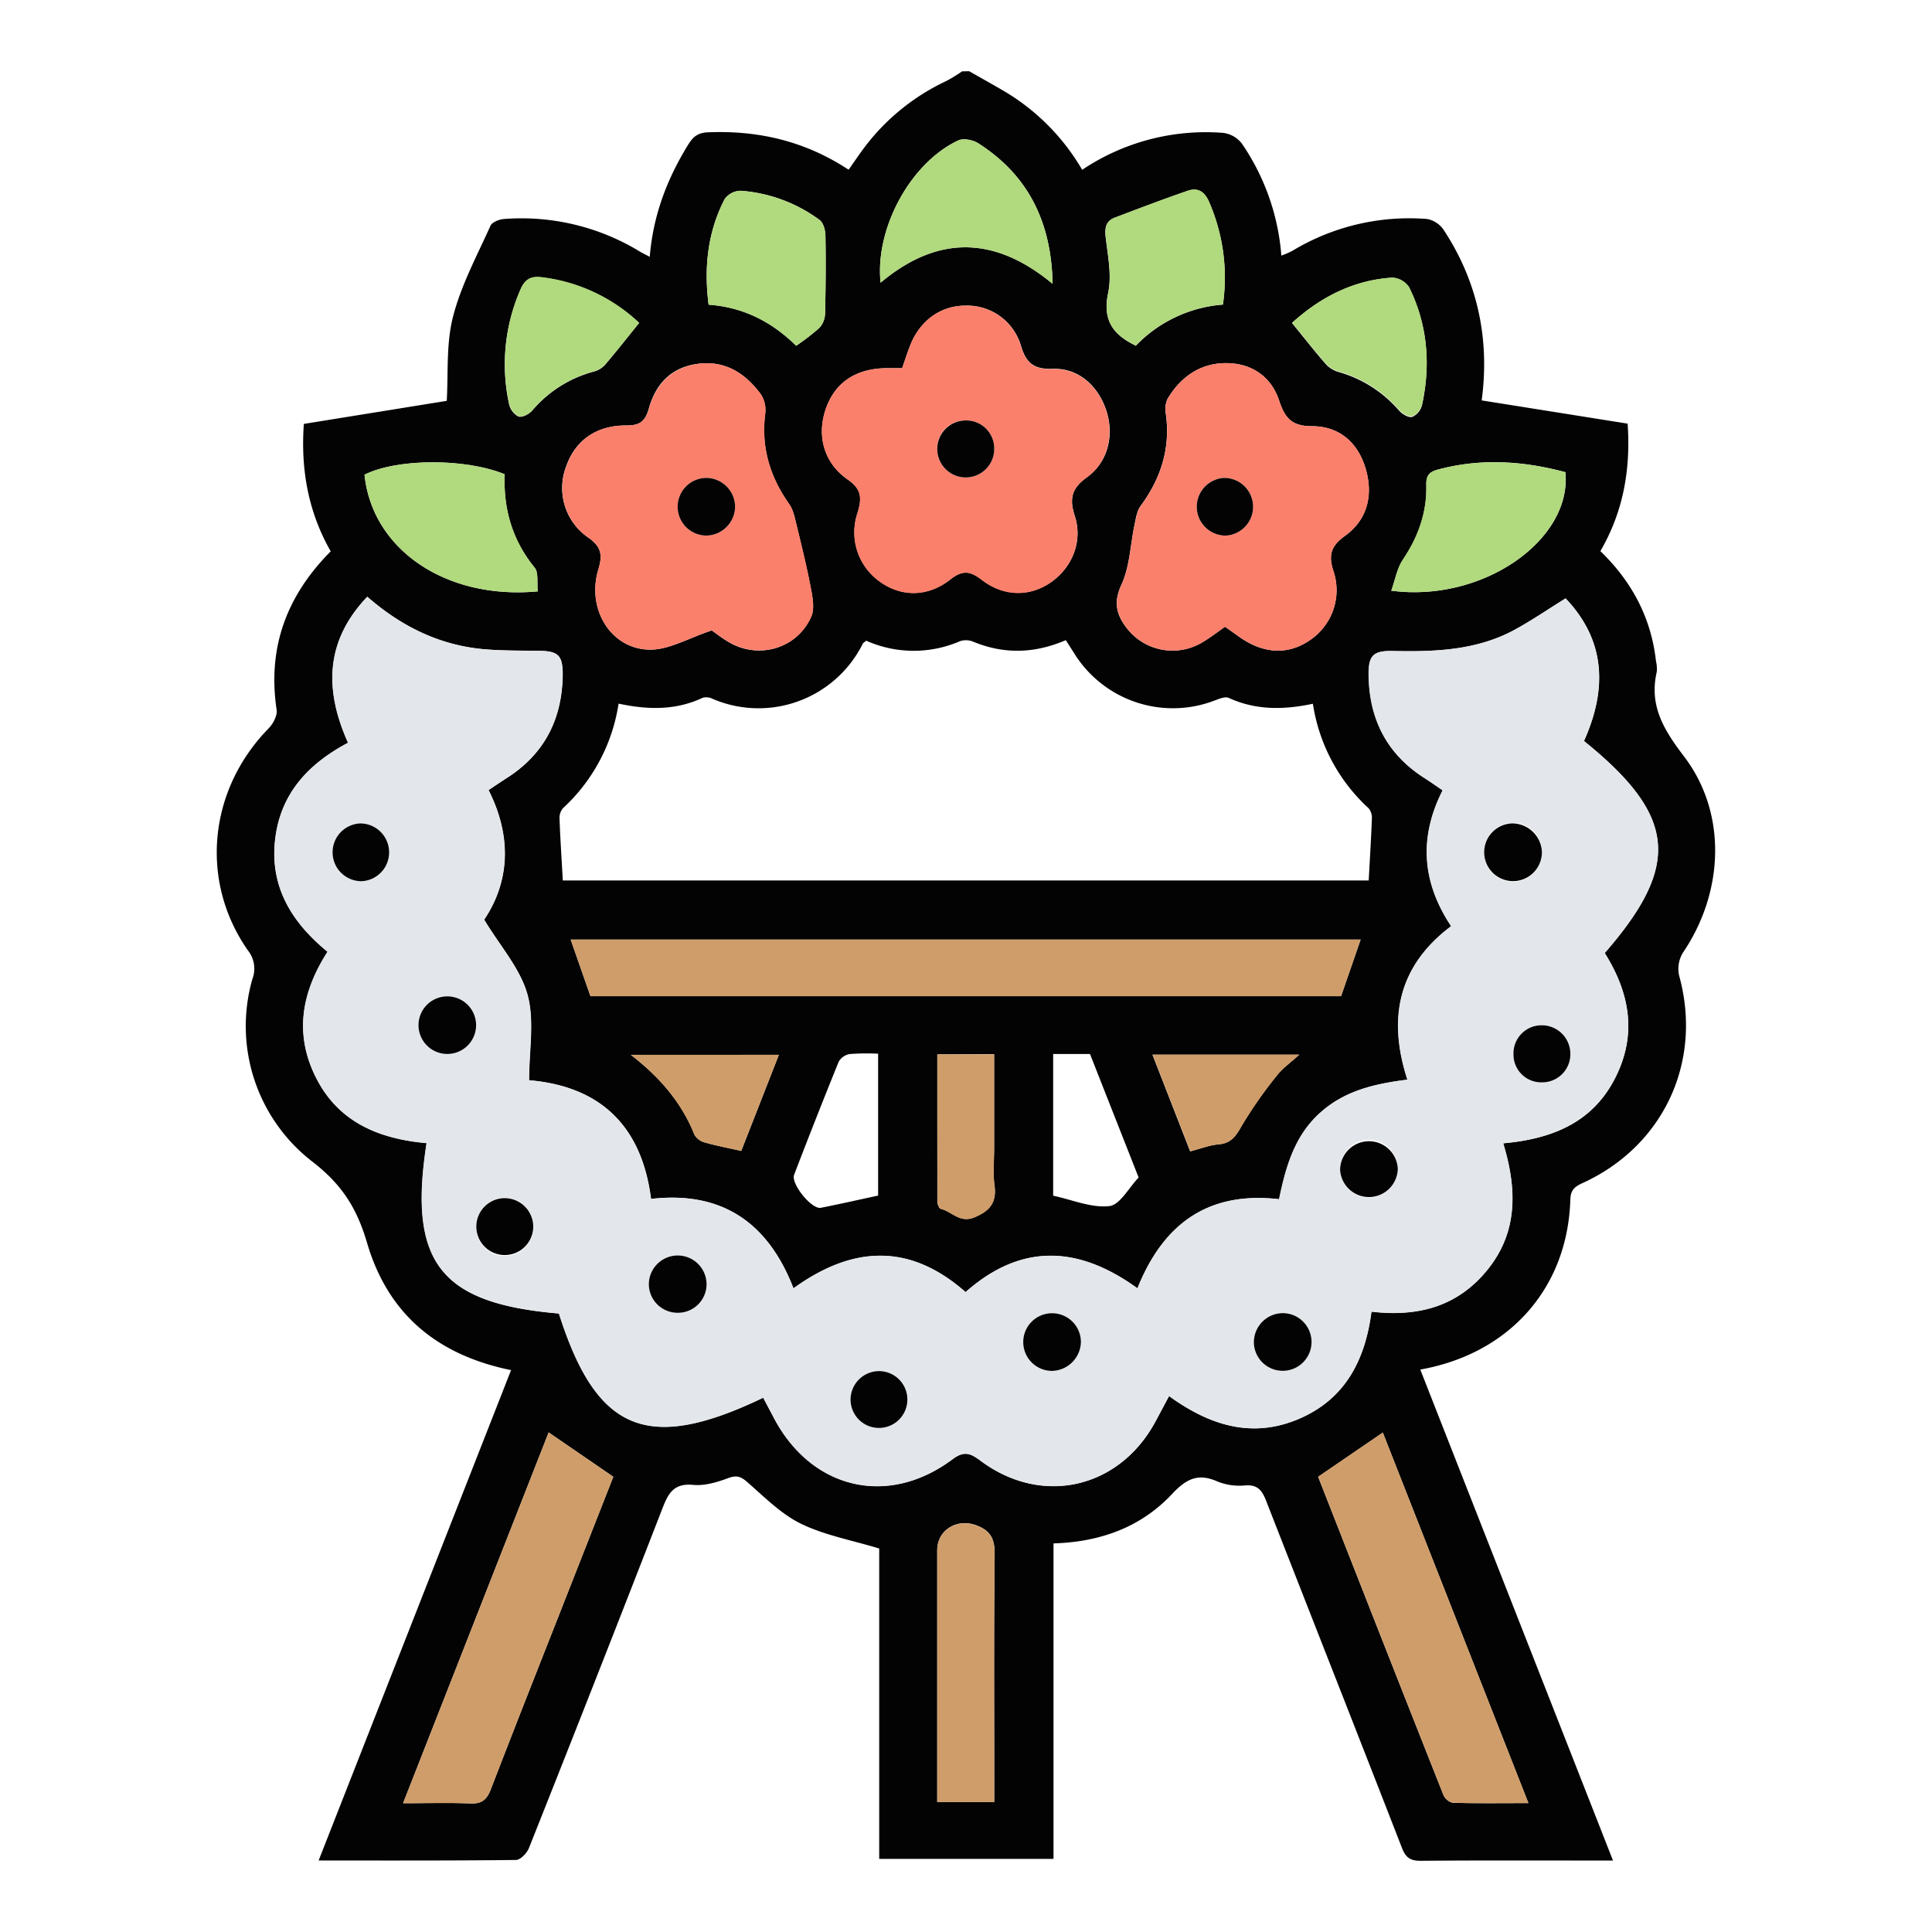
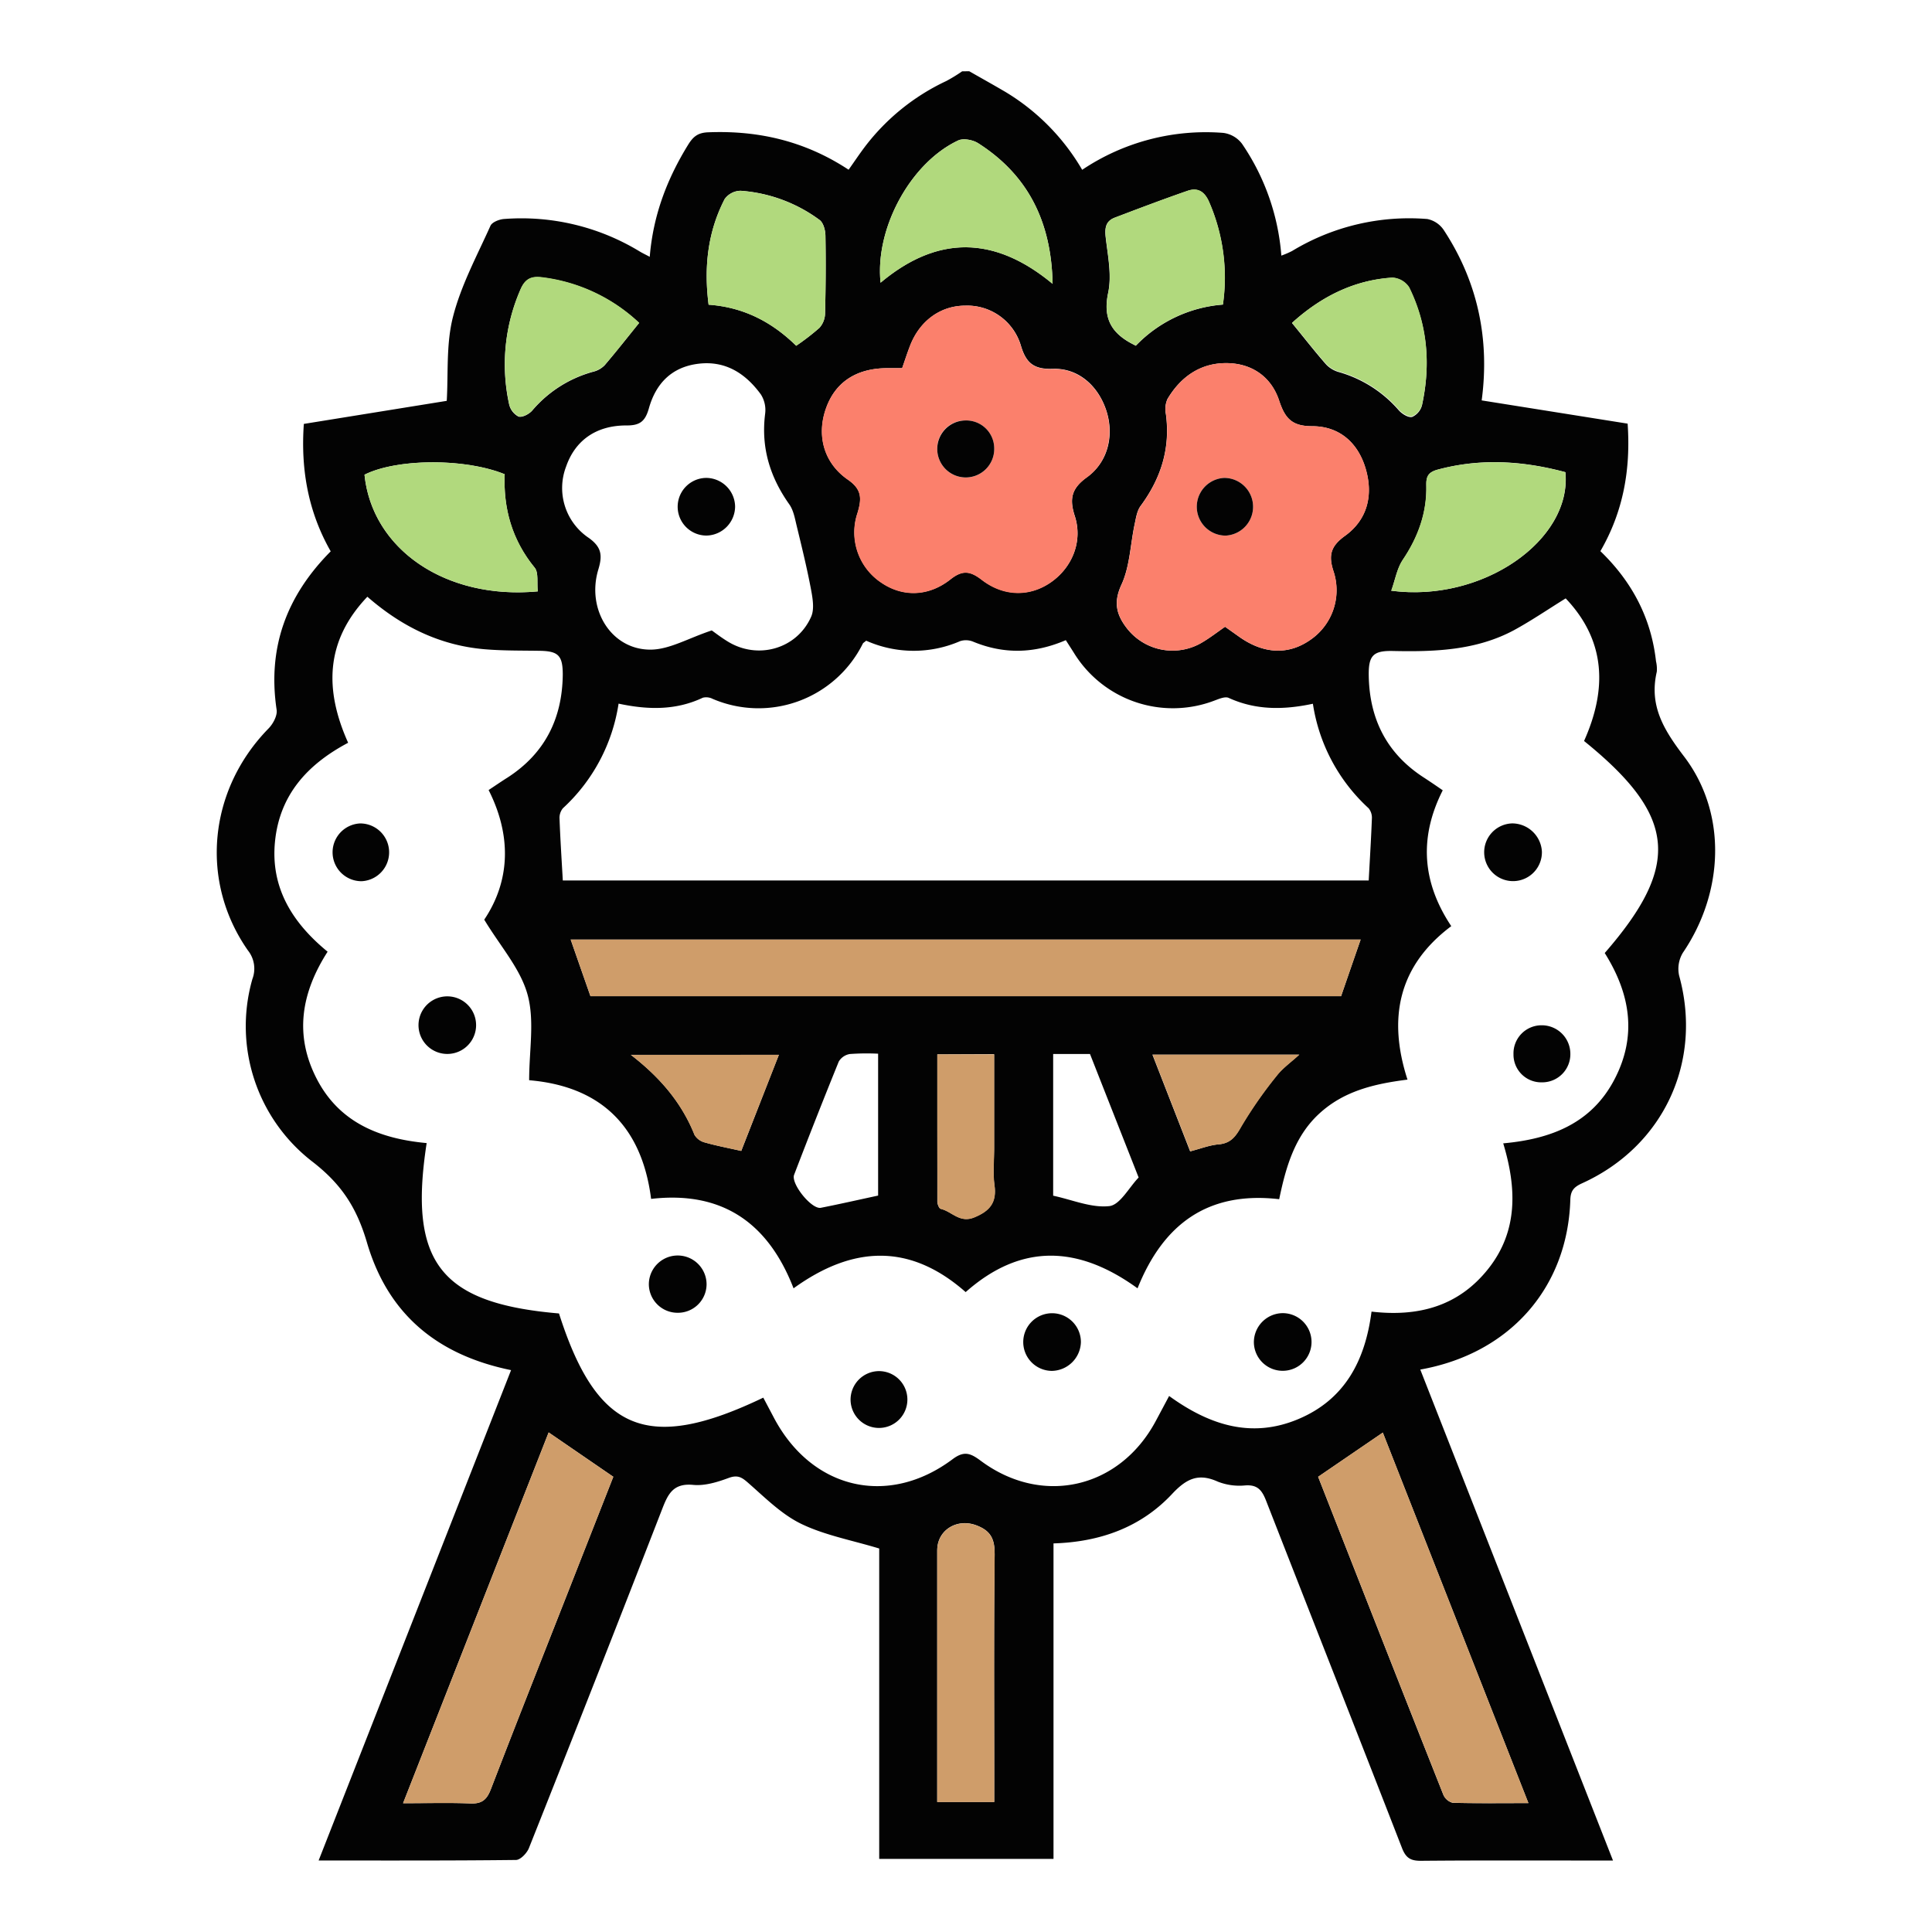
<svg xmlns="http://www.w3.org/2000/svg" id="Layer_1" data-name="Layer 1" viewBox="0 0 512 512">
  <defs>
    <style>.cls-1{fill:#030303;}.cls-2{fill:#e3e6ea;}.cls-3{fill:#fb806c;}.cls-4{fill:#cf9d6a;}.cls-5{fill:#b1d97d;}</style>
  </defs>
  <path class="cls-1" d="M256.86,18.88c3.17,1.81,6.37,3.59,9.52,5.44A58.34,58.34,0,0,1,286.79,45a58.79,58.79,0,0,1,37.41-9.78,7.41,7.41,0,0,1,4.93,2.86,60.7,60.7,0,0,1,10.44,29.66,24,24,0,0,0,2.84-1.22,59.88,59.88,0,0,1,35.84-8.48,6.87,6.87,0,0,1,4.41,3c9.08,13.84,12.14,29.1,10,45.07l38.68,6.16c.84,12.24-1.18,23.36-7.22,33.79,8.38,8.09,13.46,17.7,14.74,29.19a9,9,0,0,1,.21,2.75c-2.09,9,1.82,15.38,7.22,22.47,11.48,15.07,10.58,36-.3,52a8.25,8.25,0,0,0-1,6.09c6.3,22.8-4.13,45.32-25.89,55.1-2.12,1-2.88,2-2.95,4.34-.73,23.23-16,40.71-39.76,44.95l51.07,130.11h-3.76c-15.75,0-31.49-.07-47.23.07-2.74,0-3.93-.83-4.93-3.39-11.93-30.68-24-61.28-36-92-1.08-2.77-2.24-4.33-5.53-4.09a15.66,15.66,0,0,1-7.28-1c-5.15-2.33-8.31-.79-12.1,3.25-8.24,8.81-19,12.74-31.44,13.12v83.6H233V410.37c-7.3-2.21-14.35-3.5-20.58-6.49-5.13-2.46-9.44-6.76-13.8-10.6-1.78-1.57-2.89-2.58-5.48-1.62-3,1.11-6.37,2.15-9.44,1.85C178.35,393,177,396,175.45,400Q158,444.94,140.18,489.74c-.53,1.35-2.25,3.15-3.43,3.17-17.27.2-34.55.14-52.31.14l51-129.95c-19.52-4-32.6-14.77-38.18-33.77-2.72-9.29-6.74-15.5-14.5-21.5a45.35,45.35,0,0,1-15.87-48.39,7.73,7.73,0,0,0-1.16-7.53c-12.89-18.37-10.49-42.58,5.43-58.85,1.2-1.22,2.38-3.41,2.15-4.95-2.44-16.33,2.5-30.08,14.33-42-5.79-10.16-8-21.27-7.12-33.77l37.87-6.11c.43-7.07-.2-15,1.65-22.24,2.12-8.35,6.36-16.19,9.93-24.14.44-1,2.38-1.74,3.66-1.82a60.3,60.3,0,0,1,35.83,8.57c.75.46,1.55.83,2.73,1.46.9-11.05,4.61-20.67,10.16-29.68,1.35-2.19,2.61-3.22,5.34-3.32,13.33-.53,25.69,2.34,37.2,9.92,1.42-2,2.75-4,4.19-5.92a58,58,0,0,1,21.7-17.59,42.13,42.13,0,0,0,4.2-2.57ZM425.27,252.56c20.29-23.32,19-36.38-5.48-56.19,6.11-13.63,5.84-26.53-4.87-37.79-4.93,3.06-9.23,6-13.82,8.49-10,5.32-21,5.69-32,5.45-5.23-.11-6.45,1.24-6.37,6.53.19,11.64,4.89,20.82,14.82,27.15,1.53,1,3,2,4.79,3.24-6.26,12.35-5.56,24.25,2.26,36C370.52,256,367.76,269.91,373,286.11c-9.06,1.14-17,3.1-23.46,9.08S340.75,309.34,339,317.8c-18.9-2.19-30.72,6.6-37.54,23.62-15.73-11.4-30.86-12-45.55,1-14.82-13.06-29.95-12.31-45.61-1-6.8-17.56-19.11-25.85-37.75-23.7-2.53-19.93-14.06-29.91-32.32-31.45,0-7.93,1.49-15.78-.42-22.69s-7.21-12.78-11.48-19.86c6.85-10.22,7.33-22.14,1.16-34.35,1.92-1.28,3.43-2.31,5-3.3,9.9-6.39,14.51-15.62,14.65-27.25,0-5.09-1.15-6.27-6.11-6.35s-9.89,0-14.79-.43c-11.74-1.05-21.83-6-30.88-13.9C86.13,169.93,86,182.91,92.26,196.84,81.41,202.59,74.11,210.7,72.88,223s4.65,21.59,13.94,29.21c-7,10.91-8.85,22.05-2.94,33.58,6,11.75,16.82,16,29.19,17.14-4.89,31.64,3.66,42.47,35.07,45.15,10,31.37,23.49,37,54.14,22.31.9,1.72,1.83,3.45,2.74,5.19,10,19.07,30.31,23.94,47.44,11.11,3.07-2.3,4.78-1.55,7.42.41,16.26,12.12,36.76,7.43,46.37-10.44,1.14-2.13,2.28-4.26,3.58-6.71,10.7,7.75,21.86,11.32,34.22,6.13s17.74-15.51,19.42-28.49c12.49,1.45,23.1-1.46,30.94-11.35S402,315,398.37,303c12.76-1.15,23.41-5.36,29.46-16.91S432.09,263.43,425.27,252.56ZM149.15,233.33H362.72c.3-5.61.64-11,.84-16.33a4,4,0,0,0-.85-2.79,47.13,47.13,0,0,1-14.78-27.71c-7.73,1.65-15.12,1.74-22.31-1.55-1-.45-2.63.3-3.88.75a30.8,30.8,0,0,1-37.12-12.65c-.71-1.13-1.44-2.25-2.17-3.4-8.34,3.58-16.4,3.76-24.53.41a5,5,0,0,0-3.48-.15,30.89,30.89,0,0,1-24.89-.12c-.47.41-.79.56-.91.81a30.87,30.87,0,0,1-39.77,14.61,3.75,3.75,0,0,0-2.61-.31c-7.16,3.39-14.57,3.23-22.33,1.57a47.27,47.27,0,0,1-14.74,27.71,4,4,0,0,0-.91,2.77C148.48,222.31,148.83,227.67,149.15,233.33ZM239.08,97.57c-1.45,0-2.82,0-4.19,0-8.08.09-13.61,3.8-16,10.72-2.49,7.07-.6,14.4,5.83,18.83,3.79,2.62,3.67,5.11,2.53,8.88a16,16,0,0,0,6.22,18.32c5.6,3.88,12.52,3.87,18.44-.82,3.2-2.53,5.22-2.19,8.26.13,5.92,4.54,12.89,4.52,18.45.58s8.38-10.81,6.21-17.49c-1.5-4.62-.82-7.35,3.27-10.29,5.66-4.09,7.25-11.34,5-17.89s-7.51-11-14-10.8c-5,.17-7.16-1.39-8.57-6.22A14.83,14.83,0,0,0,255.82,81c-6.6,0-12.13,4.06-14.68,10.73C240.43,93.54,239.82,95.44,239.08,97.57Zm-50.46,69.5c.63.43,2.33,1.76,4.15,2.88,8,5,18.43,2.05,22.2-6.53.89-2,.39-4.89-.05-7.25-1.07-5.67-2.45-11.28-3.81-16.89-.47-1.95-.84-4.12-2-5.71-5.09-7.23-7.47-15-6.34-23.93a7.72,7.72,0,0,0-1.13-5.11c-4-5.48-9.29-9-16.5-8.14s-11.38,5.33-13.2,11.9c-1,3.48-2.46,4.49-6,4.46-8,0-13.54,4-15.93,10.93A15.91,15.91,0,0,0,156,142.53c3.44,2.45,3.69,4.66,2.57,8.37-3.22,10.61,3.46,21.34,13.89,21.26C177.44,172.12,182.4,169.13,188.62,167.07Zm136-1,3.81,2.71c6.5,4.6,13.09,4.85,18.9.73a15.94,15.94,0,0,0,6.09-18c-1.45-4.33-.79-6.77,3-9.5,6-4.33,7.52-10.83,5.49-17.78s-7-11.28-14.17-11.28c-5.37,0-7.2-2.06-8.76-6.78-2.12-6.42-7.39-10-14.19-9.94s-11.95,3.7-15.4,9.51a6.57,6.57,0,0,0-.42,4c1.22,9.07-1.3,17-6.67,24.3-1,1.33-1.26,3.24-1.62,4.93-1.14,5.37-1.26,11.18-3.5,16-2.16,4.67-1.3,7.91,1.35,11.4a15.32,15.32,0,0,0,20.3,3.73C320.83,168.9,322.65,167.49,324.65,166.1ZM355.4,264c1.74-5.07,3.45-10,5.18-15H151.24c1.79,5.15,3.49,10,5.24,15Zm49.65,213.86c-13.13-33.4-25.93-66-38.59-98.2l-17.14,11.71c10.95,27.89,22,56.08,33.17,84.23a3.72,3.72,0,0,0,2.47,2.16C391.37,477.93,397.78,477.84,405.05,477.84ZM145.4,379.61c-12.73,32.41-25.5,64.94-38.58,98.26,6.58,0,12.24-.17,17.88.06,3,.12,4.3-1,5.35-3.69,6.68-17.37,13.54-34.67,20.35-52,4.09-10.43,8.19-20.85,12.13-30.88Zm-2.88-222.89c-.26-2.3.25-5-.84-6.3-6-7.3-8.31-15.63-7.93-24.74-10.51-4.29-28.6-4.18-37.15.12C98.61,145.57,118.11,159,142.52,156.72Zm226.18-.18c24.23,3.21,47.93-13.42,46.15-31.41-11.16-3-22.37-3.74-33.71-.71-2.29.61-3.21,1.52-3.14,4.08.21,7.3-2.16,13.83-6.26,19.9C370.22,150.66,369.75,153.63,368.7,156.54Zm-105.22,321v-5.39c0-20.05-.13-40.11.11-60.17.05-4.13-1-6.36-5-7.81-5-1.81-10.22,1.29-10.22,6.69v66.68ZM233.36,74.92c15.08-12.66,30.23-12.46,45.59.3-.31-16.35-6.43-28.77-19.7-37.25-1.4-.9-3.93-1.4-5.32-.75C241.29,43.15,231.86,60.49,233.36,74.92ZM211,91.63a61.6,61.6,0,0,0,6.15-4.75,5.9,5.9,0,0,0,1.5-3.73c.17-6.89.22-13.78.1-20.67,0-1.44-.54-3.45-1.55-4.19a40,40,0,0,0-20.93-7.74,5.32,5.32,0,0,0-4.22,2.19c-4.51,8.73-5.53,18.08-4.26,28C196.91,81.4,204.45,85.2,211,91.63Zm90,0a35.79,35.79,0,0,1,23.07-10.9,50.13,50.13,0,0,0-3.64-27.16c-1.2-2.79-3-3.91-5.7-3-6.49,2.25-12.91,4.68-19.32,7.12-2.43.93-2.67,2.77-2.39,5.24.56,4.88,1.63,10,.65,14.67-1.37,6.49.67,10.4,6,13.33Zm-131.59-6a45.55,45.55,0,0,0-25.88-12.11c-2.88-.35-4.45.52-5.62,3.27a49.47,49.47,0,0,0-3,30.31,4.91,4.91,0,0,0,2.49,3.3c1,.31,2.82-.65,3.65-1.6a32.34,32.34,0,0,1,16.12-10.27,6.34,6.34,0,0,0,3.08-1.74C163.36,93.12,166.29,89.39,169.4,85.55Zm173,0c3.2,3.9,6,7.52,9.06,11a7.4,7.4,0,0,0,3.42,2,32.91,32.91,0,0,1,15.75,10.05c.86,1,2.56,2.06,3.58,1.82a4.66,4.66,0,0,0,2.63-3.12c2.32-10.71,1.48-21.18-3.39-31.08A5.71,5.71,0,0,0,369,73.59C358.63,74.22,349.89,78.79,342.42,85.55ZM279.1,279.32v37.55c5.07,1.08,10.12,3.29,14.88,2.76,2.83-.31,5.2-4.91,7.77-7.58-4.31-10.95-8.63-21.9-12.89-32.73Zm-46.39-.08a62,62,0,0,0-7.51.09,4.2,4.2,0,0,0-2.92,2c-4.06,10-8,20-11.83,30-.91,2.34,4.62,9.22,7.08,8.75,5.08-1,10.12-2.15,15.18-3.24Zm15.69.18c0,13.22,0,26.12,0,39,0,.66.45,1.81.88,1.91,3,.69,5,3.86,8.88,2.27,4.16-1.71,6-3.95,5.37-8.55-.45-3.17-.09-6.45-.09-9.69v-25Zm-42,.12h-39.2c7.76,6,13.46,12.69,16.87,21.22a4.48,4.48,0,0,0,2.74,2c3.06.87,6.2,1.46,9.63,2.24Zm109,25.58c2.75-.71,5.08-1.64,7.47-1.85,3.2-.27,4.51-2,6-4.67a112.79,112.79,0,0,1,9.44-13.54c1.58-2,3.81-3.6,5.95-5.56H305.41Z" />
-   <path class="cls-2" d="M425.27,252.56c6.82,10.87,8.59,22,2.56,33.51s-16.7,15.76-29.46,16.91c3.63,12,4,23.27-4,33.29s-18.45,12.8-30.94,11.35c-1.68,13-7.09,23.32-19.42,28.49s-23.52,1.62-34.22-6.13c-1.3,2.45-2.44,4.58-3.58,6.71-9.61,17.87-30.11,22.56-46.37,10.44-2.64-2-4.35-2.71-7.42-.41-17.13,12.83-37.48,8-47.44-11.11-.91-1.74-1.84-3.47-2.74-5.19-30.65,14.72-44.19,9.06-54.14-22.31-31.41-2.68-40-13.51-35.07-45.15-12.37-1.1-23.16-5.39-29.19-17.14-5.91-11.53-4.06-22.67,2.94-33.58-9.29-7.62-15.16-16.86-13.94-29.21s8.53-20.44,19.38-26.19c-6.27-13.93-6.13-26.91,5.08-38.68,9,7.86,19.14,12.85,30.88,13.9,4.9.43,9.86.35,14.79.43s6.16,1.26,6.11,6.35c-.14,11.63-4.75,20.86-14.65,27.25-1.54,1-3.05,2-5,3.3,6.17,12.21,5.69,24.13-1.16,34.35,4.27,7.08,9.59,13,11.48,19.86s.42,14.76.42,22.69c18.26,1.54,29.79,11.52,32.32,31.45,18.64-2.15,30.95,6.14,37.75,23.7,15.66-11.35,30.79-12.1,45.61,1,14.69-13,29.82-12.38,45.55-1,6.82-17,18.64-25.81,37.54-23.62,1.74-8.46,4-16.53,10.55-22.61s14.4-7.94,23.46-9.08c-5.26-16.2-2.5-30.11,11.59-40.68-7.82-11.74-8.52-23.64-2.26-36-1.78-1.21-3.26-2.27-4.79-3.24-9.93-6.33-14.63-15.51-14.82-27.15-.08-5.29,1.14-6.64,6.37-6.53,11,.24,22-.13,32-5.45,4.59-2.44,8.89-5.43,13.82-8.49,10.71,11.26,11,24.16,4.87,37.79C444.27,216.18,445.56,229.24,425.27,252.56Zm-16.65-26.9a7.65,7.65,0,1,0-15.29.44,7.65,7.65,0,1,0,15.29-.44ZM95.41,218.22a7.66,7.66,0,0,0,.44,15.31,7.66,7.66,0,0,0-.44-15.31Zm30.76,53.59a7.63,7.63,0,1,0-7.77,7.41A7.55,7.55,0,0,0,126.17,271.81Zm15.14,53.13a7.54,7.54,0,1,0-15.07.37,7.54,7.54,0,1,0,15.07-.37Zm145.14,30.78a7.74,7.74,0,0,0-7.54-7.7,7.64,7.64,0,0,0-.15,15.28A7.84,7.84,0,0,0,286.45,355.72ZM339.74,348a7.64,7.64,0,0,0,.32,15.28,7.64,7.64,0,1,0-.32-15.28ZM179.6,347.9a7.59,7.59,0,0,0,7.65-7.53,7.65,7.65,0,0,0-15.3,0A7.61,7.61,0,0,0,179.6,347.9Zm190.83-38.18a7.65,7.65,0,1,0-7.53,7.65A7.6,7.6,0,0,0,370.43,309.72ZM232.84,363.36a7.53,7.53,0,1,0,.34,15.06,7.53,7.53,0,1,0-.34-15.06Zm183.32-84.12a7.57,7.57,0,0,0-7.62-7.53,7.44,7.44,0,0,0-7.45,7.65,7.35,7.35,0,0,0,7.57,7.47A7.45,7.45,0,0,0,416.16,279.24Z" />
  <path class="cls-3" d="M239.08,97.57c.74-2.13,1.35-4,2.06-5.89C243.69,85,249.22,81,255.82,81a14.83,14.83,0,0,1,14.69,10.58c1.41,4.83,3.59,6.39,8.57,6.22,6.5-.22,11.84,4.39,14,10.8s.63,13.8-5,17.89c-4.09,2.94-4.77,5.67-3.27,10.29,2.17,6.68-.64,13.55-6.21,17.49s-12.53,4-18.45-.58c-3-2.32-5.06-2.66-8.26-.13-5.92,4.69-12.84,4.7-18.44.82A16,16,0,0,1,227.21,136c1.14-3.77,1.26-6.26-2.53-8.88-6.43-4.43-8.32-11.76-5.83-18.83,2.43-6.92,8-10.63,16-10.72C236.26,97.56,237.63,97.57,239.08,97.57Zm16.69,13.86a7.41,7.41,0,0,0-7.39,7.72,7.55,7.55,0,0,0,15.1-.31A7.42,7.42,0,0,0,255.77,111.43Z" />
-   <path class="cls-3" d="M188.62,167.07c-6.22,2.06-11.18,5.05-16.16,5.09-10.43.08-17.11-10.65-13.89-21.26,1.12-3.71.87-5.92-2.57-8.37a15.91,15.91,0,0,1-5.94-18.85c2.39-6.93,7.9-11,15.93-10.93,3.54,0,5-1,6-4.46,1.82-6.57,6.12-11,13.2-11.9s12.46,2.66,16.5,8.14a7.72,7.72,0,0,1,1.13,5.11c-1.13,8.89,1.25,16.7,6.34,23.93,1.11,1.59,1.48,3.76,2,5.71,1.36,5.61,2.74,11.22,3.81,16.89.44,2.36.94,5.22.05,7.25-3.77,8.58-14.16,11.48-22.2,6.53C191,168.83,189.25,167.5,188.62,167.07Zm6.19-32.78a7.71,7.71,0,0,0-7.56-7.64,7.64,7.64,0,0,0,0,15.28A7.75,7.75,0,0,0,194.81,134.29Z" />
  <path class="cls-3" d="M324.65,166.1c-2,1.39-3.82,2.8-5.79,4a15.32,15.32,0,0,1-20.3-3.73c-2.65-3.49-3.51-6.73-1.35-11.4,2.24-4.84,2.36-10.65,3.5-16,.36-1.69.65-3.6,1.62-4.93,5.37-7.28,7.89-15.23,6.67-24.3a6.57,6.57,0,0,1,.42-4c3.45-5.81,8.57-9.5,15.4-9.51s12.07,3.52,14.19,9.94c1.56,4.72,3.39,6.79,8.76,6.78,7.16,0,12.15,4.38,14.17,11.28s.54,13.45-5.49,17.78c-3.79,2.73-4.45,5.17-3,9.5a15.94,15.94,0,0,1-6.09,18c-5.81,4.12-12.4,3.87-18.9-.73Zm-.23-39.45a7.65,7.65,0,0,0,.4,15.29,7.65,7.65,0,0,0-.4-15.29Z" />
  <path class="cls-4" d="M355.4,264H156.48c-1.75-5-3.45-9.89-5.24-15H360.58C358.85,254,357.14,258.91,355.4,264Z" />
  <path class="cls-4" d="M405.05,477.84c-7.27,0-13.68.09-20.09-.1a3.72,3.72,0,0,1-2.47-2.16c-11.15-28.15-22.22-56.34-33.17-84.23l17.14-11.71C379.12,411.87,391.92,444.44,405.05,477.84Z" />
  <path class="cls-4" d="M145.4,379.61l17.13,11.76c-3.94,10-8,20.45-12.13,30.88-6.81,17.32-13.67,34.62-20.35,52-1.05,2.72-2.38,3.81-5.35,3.69-5.64-.23-11.3-.06-17.88-.06C119.9,444.55,132.67,412,145.4,379.61Z" />
  <path class="cls-5" d="M142.52,156.72C118.11,159,98.61,145.57,96.6,125.8c8.55-4.3,26.64-4.41,37.15-.12-.38,9.11,2,17.44,7.93,24.74C142.77,151.76,142.26,154.42,142.52,156.72Z" />
  <path class="cls-5" d="M368.7,156.54c1.05-2.91,1.52-5.88,3-8.14,4.1-6.07,6.47-12.6,6.26-19.9-.07-2.56.85-3.47,3.14-4.08,11.34-3,22.55-2.25,33.71.71C416.63,143.12,392.93,159.75,368.7,156.54Z" />
  <path class="cls-4" d="M263.48,477.57h-15.1V410.89c0-5.4,5.2-8.5,10.22-6.69,4,1.45,5,3.68,5,7.81-.24,20.06-.11,40.12-.11,60.17Z" />
  <path class="cls-5" d="M233.36,74.92c-1.5-14.43,7.93-31.77,20.57-37.7,1.39-.65,3.92-.15,5.32.75,13.27,8.48,19.39,20.9,19.7,37.25C263.59,62.46,248.44,62.26,233.36,74.92Z" />
  <path class="cls-5" d="M211,91.63c-6.55-6.43-14.09-10.23-23.21-10.87-1.27-9.94-.25-19.29,4.26-28a5.32,5.32,0,0,1,4.22-2.19,40,40,0,0,1,20.93,7.74c1,.74,1.52,2.75,1.55,4.19.12,6.89.07,13.78-.1,20.67a5.9,5.9,0,0,1-1.5,3.73A61.6,61.6,0,0,1,211,91.63Z" />
  <path class="cls-5" d="M301,91.58l-1.3-.68c-5.36-2.93-7.4-6.84-6-13.33,1-4.65-.09-9.79-.65-14.67-.28-2.47,0-4.31,2.39-5.24,6.41-2.44,12.83-4.87,19.32-7.12,2.69-.93,4.5.19,5.7,3a50.13,50.13,0,0,1,3.64,27.16A35.79,35.79,0,0,0,301,91.58Z" />
  <path class="cls-5" d="M169.4,85.55c-3.11,3.84-6,7.57-9.13,11.16a6.34,6.34,0,0,1-3.08,1.74,32.34,32.34,0,0,0-16.12,10.27c-.83,1-2.67,1.91-3.65,1.6a4.91,4.91,0,0,1-2.49-3.3,49.47,49.47,0,0,1,3-30.31c1.17-2.75,2.74-3.62,5.62-3.27A45.55,45.55,0,0,1,169.4,85.55Z" />
  <path class="cls-5" d="M342.42,85.55c7.47-6.76,16.21-11.33,26.62-12a5.71,5.71,0,0,1,4.43,2.57c4.87,9.9,5.71,20.37,3.39,31.08a4.66,4.66,0,0,1-2.63,3.12c-1,.24-2.72-.84-3.58-1.82A32.91,32.91,0,0,0,354.9,98.49a7.4,7.4,0,0,1-3.42-2C348.45,93.07,345.62,89.45,342.42,85.55Z" />
  <path class="cls-4" d="M248.4,279.42h15.08v25c0,3.24-.36,6.52.09,9.69.64,4.6-1.21,6.84-5.37,8.55-3.87,1.59-5.93-1.58-8.88-2.27-.43-.1-.88-1.25-.88-1.91C248.39,305.54,248.4,292.64,248.4,279.42Z" />
  <path class="cls-4" d="M206.42,279.54l-10,25.48c-3.43-.78-6.57-1.37-9.63-2.24a4.48,4.48,0,0,1-2.74-2c-3.41-8.53-9.11-15.23-16.87-21.22Z" />
  <path class="cls-4" d="M315.45,305.12l-10-25.62h38.91c-2.14,2-4.37,3.52-5.95,5.56a112.79,112.79,0,0,0-9.44,13.54c-1.5,2.66-2.81,4.4-6,4.67C320.53,303.48,318.2,304.41,315.45,305.12Z" />
  <path class="cls-1" d="M408.62,225.66a7.65,7.65,0,1,1-7.88-7.45A7.91,7.91,0,0,1,408.62,225.66Z" />
  <path class="cls-1" d="M95.41,218.22a7.66,7.66,0,0,1,.44,15.31,7.66,7.66,0,0,1-.44-15.31Z" />
  <path class="cls-1" d="M126.17,271.81a7.63,7.63,0,0,1-15.26-.27,7.63,7.63,0,0,1,15.26.27Z" />
-   <path class="cls-1" d="M141.31,324.94a7.54,7.54,0,1,1-7.71-7.42A7.57,7.57,0,0,1,141.31,324.94Z" />
+   <path class="cls-1" d="M141.31,324.94A7.57,7.57,0,0,1,141.31,324.94Z" />
  <path class="cls-1" d="M286.45,355.72a7.84,7.84,0,0,1-7.69,7.58,7.64,7.64,0,1,1,7.69-7.58Z" />
  <path class="cls-1" d="M339.74,348a7.64,7.64,0,1,1-7.45,7.79A7.72,7.72,0,0,1,339.74,348Z" />
  <path class="cls-1" d="M179.6,347.9a7.61,7.61,0,0,1-7.65-7.53,7.65,7.65,0,0,1,15.3,0A7.59,7.59,0,0,1,179.6,347.9Z" />
-   <path class="cls-1" d="M370.43,309.72a7.65,7.65,0,0,1-15.29.23,7.65,7.65,0,0,1,15.29-.23Z" />
  <path class="cls-1" d="M232.84,363.36a7.53,7.53,0,1,1-7.43,7.71A7.57,7.57,0,0,1,232.84,363.36Z" />
  <path class="cls-1" d="M416.16,279.24a7.45,7.45,0,0,1-7.5,7.59,7.35,7.35,0,0,1-7.57-7.47,7.44,7.44,0,0,1,7.45-7.65A7.57,7.57,0,0,1,416.16,279.24Z" />
  <path class="cls-1" d="M255.77,111.43a7.42,7.42,0,0,1,7.71,7.41,7.55,7.55,0,1,1-7.71-7.41Z" />
  <path class="cls-1" d="M194.81,134.29a7.75,7.75,0,0,1-7.58,7.64,7.64,7.64,0,0,1,0-15.28A7.71,7.71,0,0,1,194.81,134.29Z" />
  <path class="cls-1" d="M324.42,126.65a7.65,7.65,0,0,1,.4,15.29,7.65,7.65,0,0,1-.4-15.29Z" />
</svg>